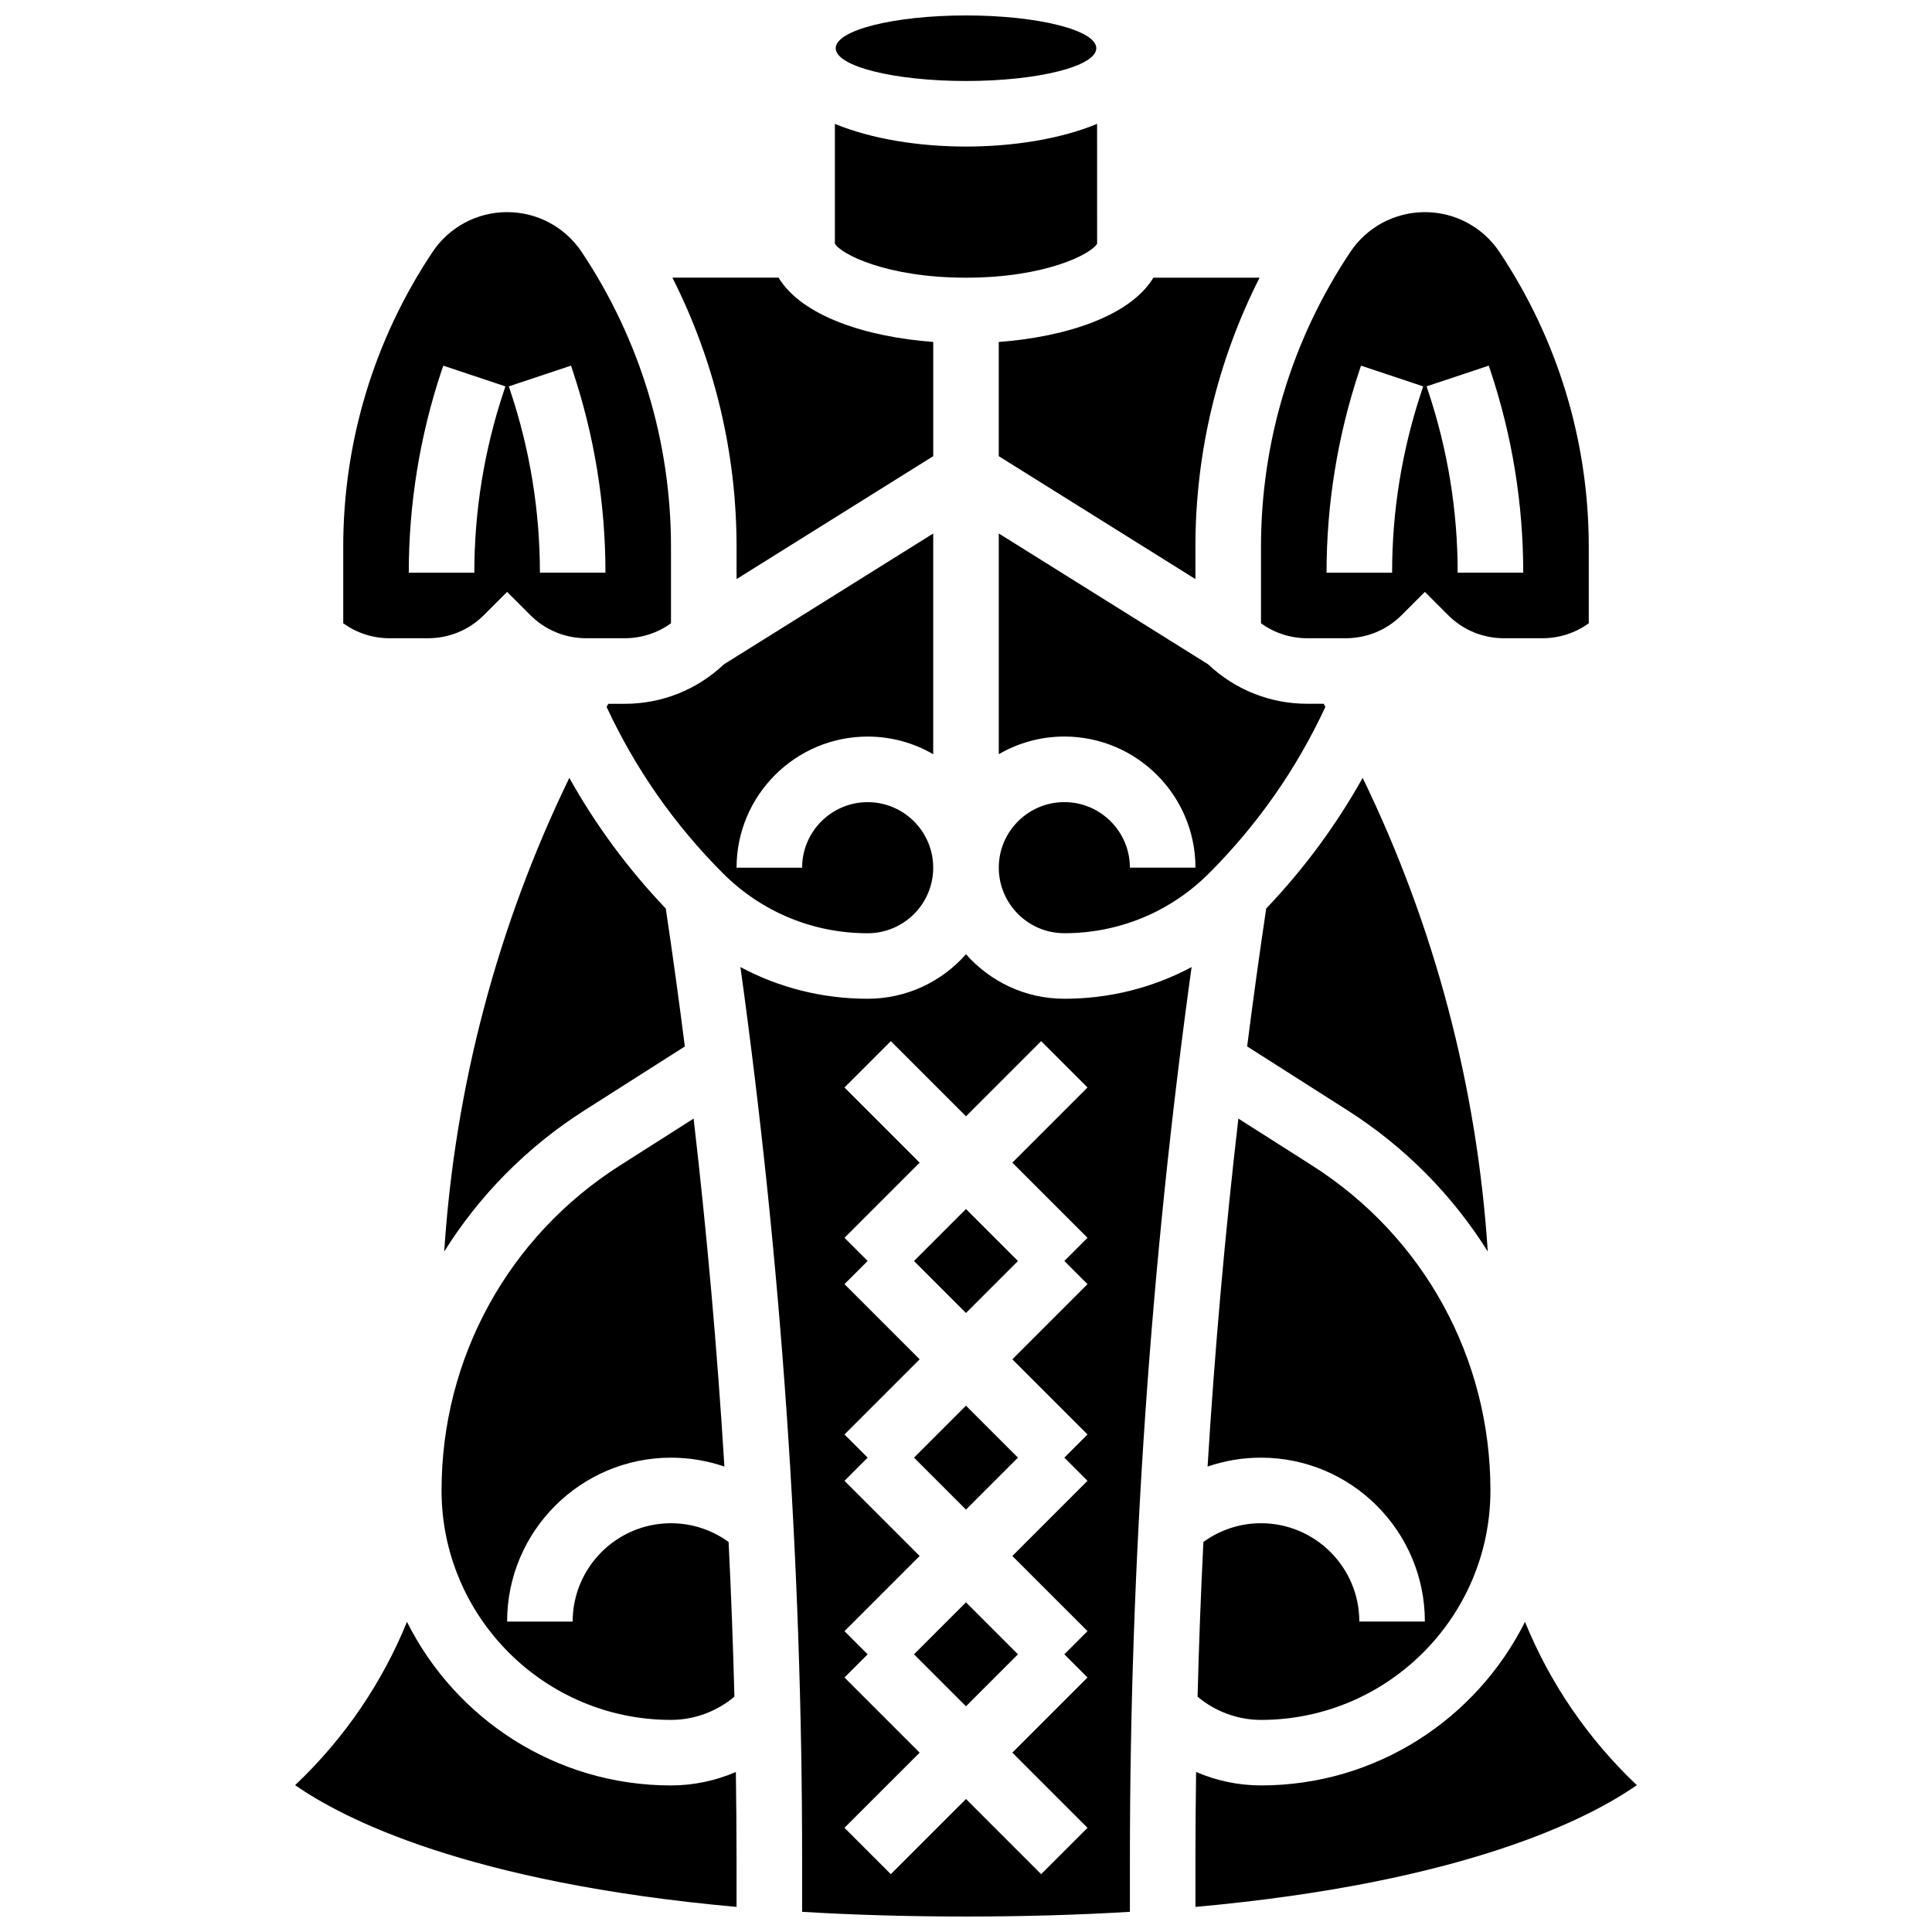
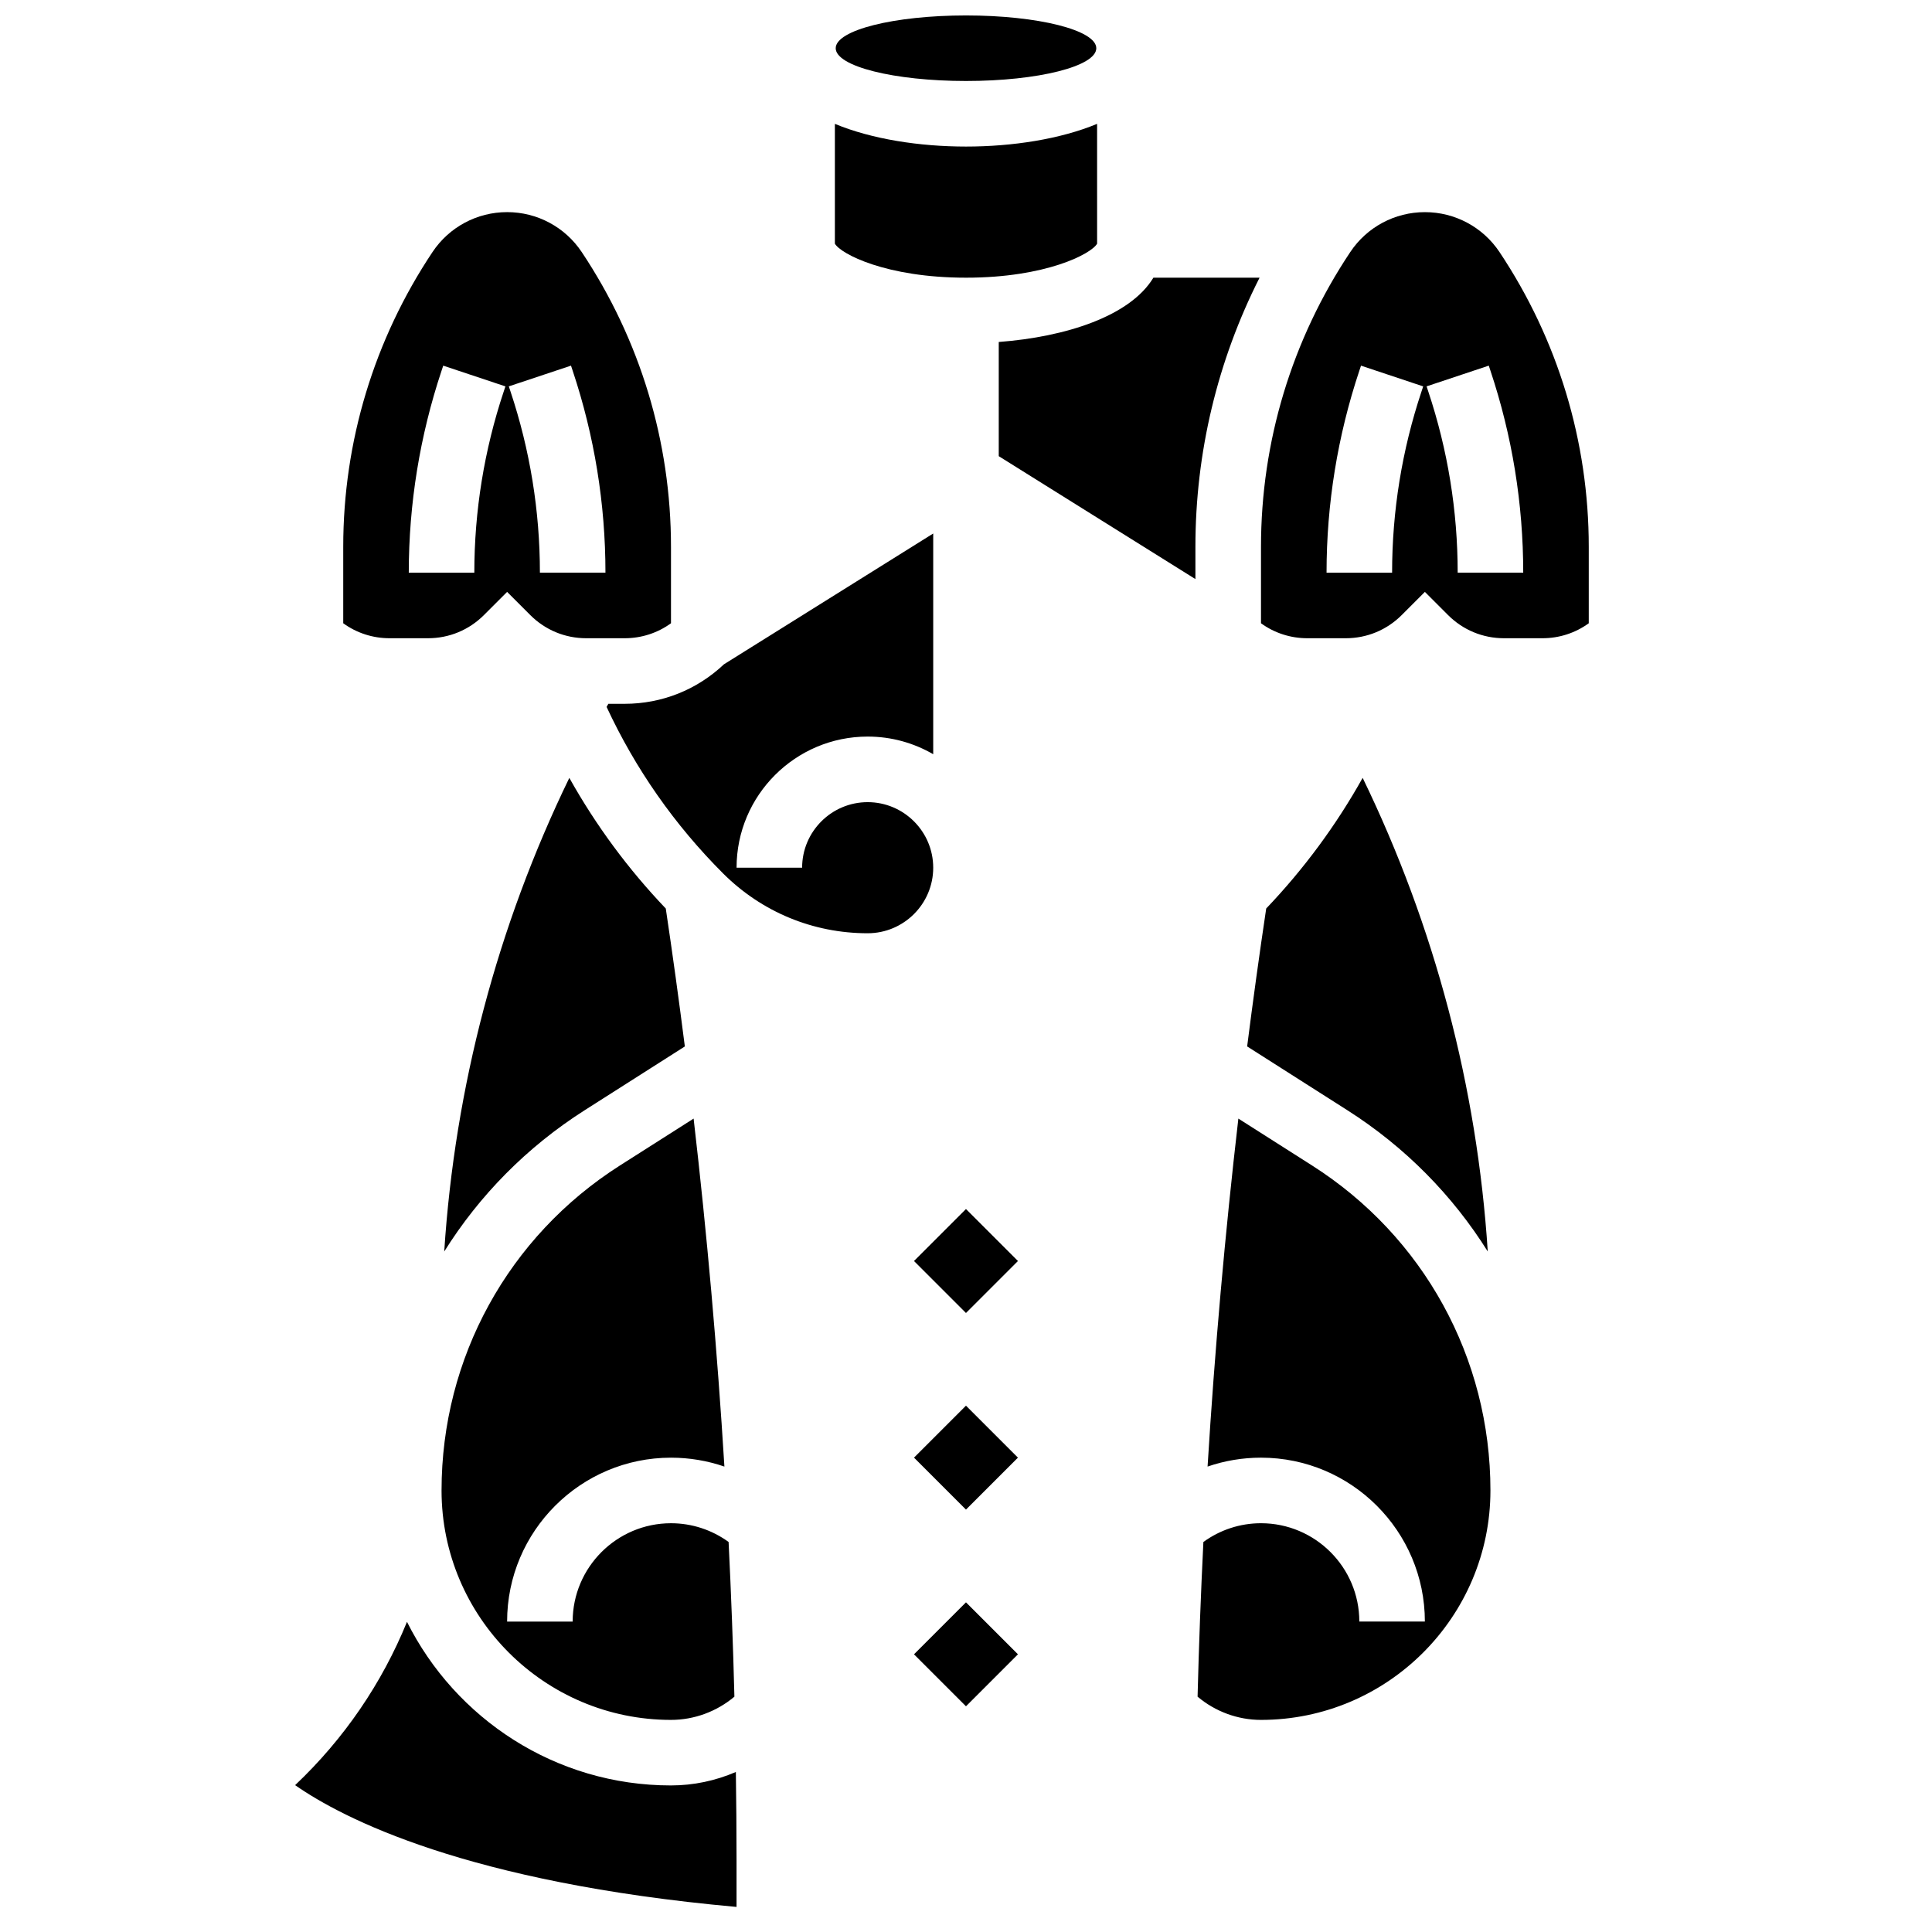
<svg xmlns="http://www.w3.org/2000/svg" width="800px" height="800px" version="1.1" viewBox="144 144 512 512">
  <defs>
    <clipPath id="b">
      <path d="m365 148.09h70v17.906h-70z" />
    </clipPath>
    <clipPath id="a">
      <path d="m340 396h120v255.9h-120z" />
    </clipPath>
  </defs>
  <path d="m373.94 339.2c6.328 0 12.258 1.707 17.371 4.676v-58.492l-55.465 34.668c-7.144 6.75-16.438 10.465-26.309 10.465h-4.316c-0.156 0.273-0.316 0.547-0.469 0.82 7.637 16.43 17.996 31.25 30.844 44.102 10.242 10.242 23.859 15.883 38.344 15.883 9.578 0 17.371-7.793 17.371-17.371 0-9.578-7.793-17.371-17.371-17.371s-17.371 7.793-17.371 17.371h-17.371c0-19.164 15.586-34.75 34.742-34.75z" />
  <path d="m325.49 421.32c-1.555-12.215-3.234-24.398-5.051-36.551-9.992-10.473-18.539-22.066-25.562-34.621-19.055 39.27-30.332 81.93-33.152 125.52 9.285-14.844 21.887-27.691 37.242-37.461z" />
-   <path d="m339.2 297.46 52.117-32.574v-30.262c-17.762-1.336-34.809-6.832-40.984-17.043l-28.141 0.004c11.156 22.043 17.004 46.367 17.004 71.324z" />
  <path d="m321.82 599.79c6.168 0 12.129-2.219 16.805-6.156-0.348-13.66-0.863-27.328-1.539-40.996-4.422-3.207-9.727-4.965-15.266-4.965-14.371 0-26.059 11.691-26.059 26.059h-17.371c0-23.949 19.484-43.434 43.434-43.434 4.875 0 9.648 0.809 14.152 2.359-1.891-30.812-4.609-61.586-8.16-92.219l-19.523 12.422c-29.602 18.836-47.277 51.031-47.277 86.121 0 33.531 27.277 60.809 60.805 60.809z" />
-   <path d="m426.06 356.57c-9.578 0-17.371 7.793-17.371 17.371s7.793 17.371 17.371 17.371c14.484 0 28.102-5.641 38.344-15.883 12.848-12.848 23.207-27.672 30.844-44.102-0.156-0.273-0.312-0.547-0.469-0.82h-4.316c-9.871 0-19.164-3.715-26.309-10.465l-55.465-34.668v58.492c5.113-2.965 11.047-4.676 17.371-4.676 19.16 0 34.746 15.586 34.746 34.746h-17.371c-0.004-9.574-7.797-17.367-17.375-17.367z" />
  <path d="m538.98 538.98c0-35.086-17.672-67.281-47.277-86.121l-19.523-12.422c-3.547 30.633-6.269 61.406-8.16 92.219 4.504-1.551 9.277-2.359 14.152-2.359 23.949 0 43.434 19.484 43.434 43.434h-17.371c0-14.371-11.691-26.059-26.059-26.059-5.539 0-10.844 1.758-15.266 4.969-0.676 13.668-1.191 27.332-1.539 40.996 4.676 3.938 10.637 6.156 16.805 6.156 33.527-0.008 60.805-27.285 60.805-60.812z" />
  <path d="m400 217.59c21.219 0 33.234-6.324 34.746-9.016l-0.004-31.75c-9.801 4.07-22.496 6.016-34.746 6.016s-24.945-1.949-34.746-6.016v31.746c1.512 2.691 13.531 9.02 34.75 9.02z" />
  <path d="m408.68 264.89 52.117 32.574v-8.555c0-24.961 5.848-49.281 17.004-71.324h-28.137c-6.176 10.211-23.223 15.703-40.984 17.043z" />
  <g clip-path="url(#b)">
    <path d="m434.53 156.78c0 4.797-15.461 8.684-34.527 8.684-19.07 0-34.531-3.887-34.531-8.684s15.461-8.688 34.531-8.688c19.066 0 34.527 3.891 34.527 8.688" />
  </g>
  <path d="m386.22 582.41 13.773-13.773 13.773 13.773-13.773 13.773z" />
  <g clip-path="url(#a)">
-     <path d="m400 396.88c-6.371 7.227-15.688 11.801-26.059 11.801-11.957 0-23.465-2.91-33.719-8.398 10.84 78.211 16.348 157.67 16.348 236.53v13.84c13.277 0.801 27.719 1.25 43.434 1.25 15.711 0 30.152-0.449 43.434-1.25v-13.84c0-78.855 5.508-158.32 16.348-236.53-10.254 5.488-21.762 8.398-33.719 8.398-10.379 0-19.695-4.57-26.066-11.801zm32.199 75.152-6.141 6.141 6.141 6.141-19.918 19.918 19.918 19.918-6.141 6.141 6.141 6.141-19.918 19.918 19.918 19.918-6.141 6.144 6.141 6.141-19.918 19.918 19.918 19.918-12.285 12.285-19.918-19.918-19.918 19.918-12.285-12.285 19.922-19.918-19.918-19.918 6.141-6.141-6.141-6.141 19.918-19.922-19.918-19.918 6.141-6.141-6.141-6.141 19.918-19.918-19.918-19.918 6.141-6.141-6.141-6.141 19.918-19.918-19.918-19.918 12.285-12.285 19.918 19.918 19.918-19.918 12.285 12.285-19.922 19.918z" />
-   </g>
+     </g>
  <path d="m386.22 530.29 13.773-13.773 13.773 13.773-13.773 13.773z" />
  <path d="m386.22 478.18 13.773-13.773 13.773 13.773-13.773 13.773z" />
-   <path d="m548.14 573.8c-12.832 25.676-39.363 43.355-69.965 43.355-5.965 0-11.812-1.246-17.195-3.566-0.105 7.746-0.18 15.488-0.18 23.223v12.539c71.453-6.438 104.36-23.461 116.98-32.273-13-12.293-23.035-27.051-29.645-43.277z" />
  <path d="m501.03 438.2c15.352 9.77 27.957 22.617 37.242 37.461-2.82-43.586-14.098-86.246-33.152-125.52-7.023 12.555-15.57 24.148-25.562 34.621-1.816 12.152-3.496 24.34-5.051 36.551z" />
  <path d="m500.64 313.14c5.602 0 10.867-2.18 14.828-6.141l6.141-6.141 6.141 6.141c3.961 3.961 9.227 6.141 14.828 6.141h10.176c4.473 0 8.73-1.391 12.285-3.969v-20.258c0-27.891-8.18-54.902-23.648-78.109-4.418-6.629-11.816-10.586-19.781-10.586-7.969 0-15.363 3.957-19.781 10.586-15.473 23.207-23.652 50.219-23.652 78.109v20.258c3.551 2.578 7.812 3.969 12.285 3.969zm37.898-72.242 0.445 1.336c5.766 17.293 8.688 35.301 8.688 53.527h-17.371c0-16.355-2.625-32.516-7.797-48.035l-0.445-1.336zm-34.301 1.34 0.445-1.336 16.48 5.496-0.445 1.336c-5.172 15.516-7.797 31.676-7.797 48.035h-17.371c0-18.23 2.922-36.242 8.688-53.531z" />
  <path d="m257.42 313.14c5.602 0 10.867-2.18 14.828-6.141l6.141-6.141 6.141 6.141c3.961 3.961 9.227 6.141 14.828 6.141h10.176c4.473 0 8.73-1.391 12.285-3.969v-20.258c0-27.891-8.18-54.902-23.648-78.109-4.418-6.633-11.812-10.59-19.777-10.59-7.969 0-15.363 3.957-19.781 10.586-15.473 23.211-23.652 50.219-23.652 78.113v20.258c3.551 2.574 7.812 3.969 12.285 3.969zm37.898-72.242 0.445 1.336c5.766 17.293 8.688 35.301 8.688 53.527h-17.371c0-16.355-2.625-32.516-7.797-48.035l-0.445-1.336zm-34.301 1.34 0.445-1.336 16.48 5.496-0.445 1.336c-5.172 15.516-7.797 31.676-7.797 48.035h-17.371c0.004-18.23 2.926-36.242 8.688-53.531z" />
  <path d="m321.82 617.16c-30.602 0-57.133-17.684-69.965-43.355-6.609 16.227-16.641 30.984-29.645 43.277 12.625 8.812 45.531 25.836 116.98 32.273v-12.539c0-7.734-0.07-15.477-0.18-23.223-5.383 2.324-11.23 3.566-17.195 3.566z" />
</svg>